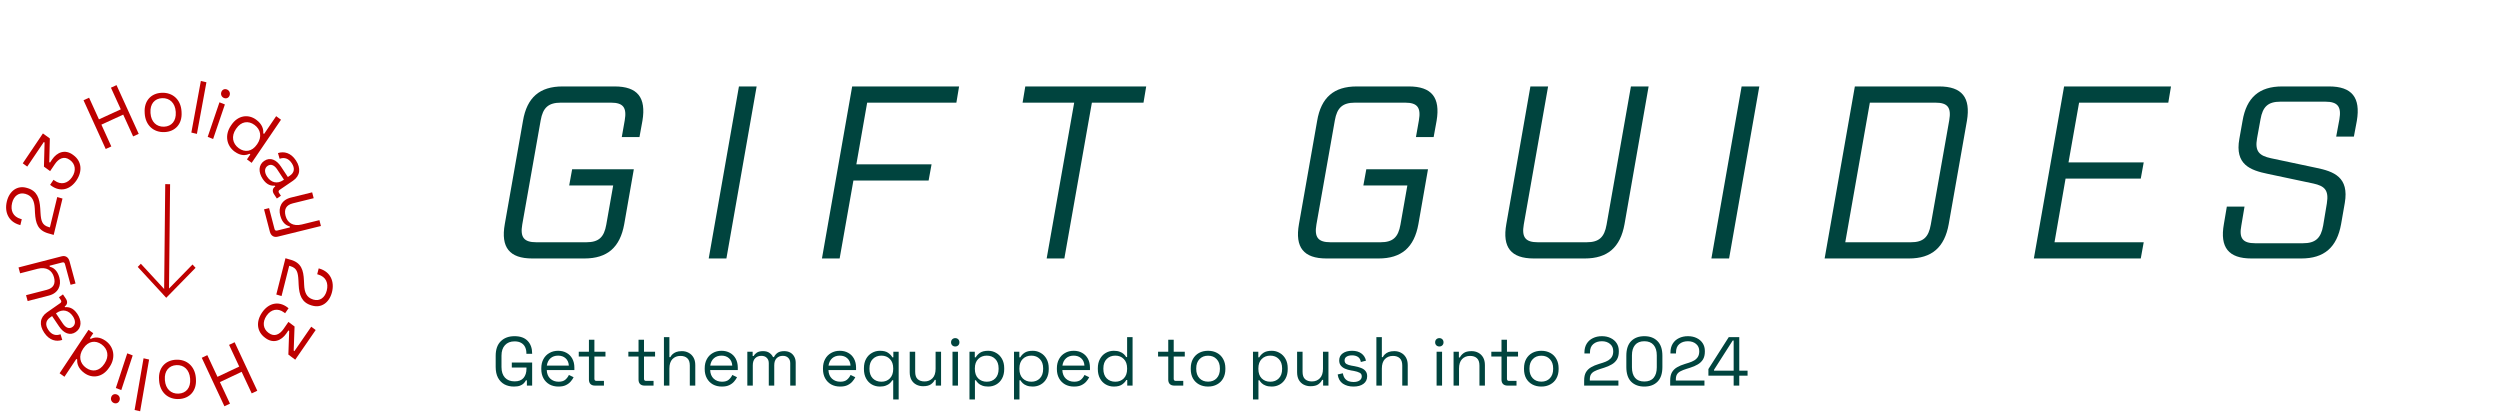
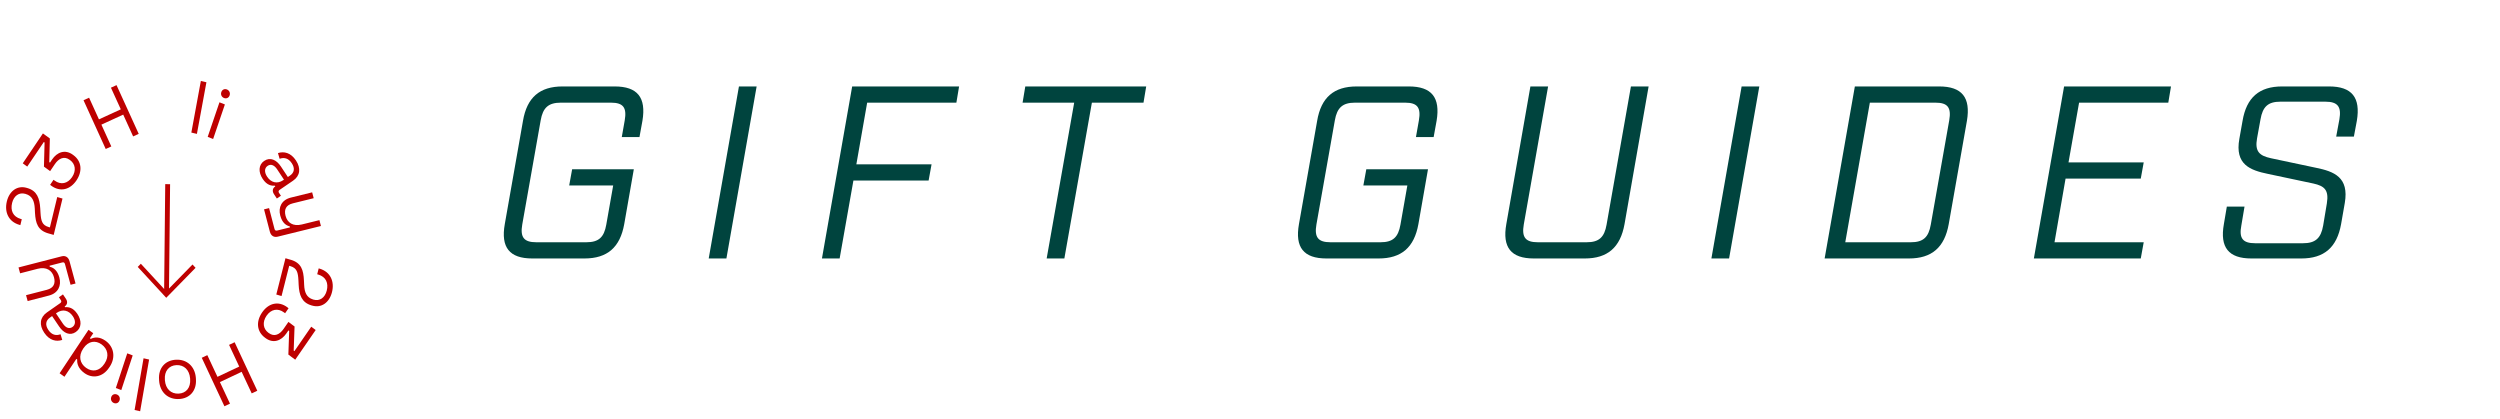
<svg xmlns="http://www.w3.org/2000/svg" width="590" height="99" viewBox="0 0 590 99" fill="none">
  <path d="M146.74 32.348L147.436 28.404C147.958 25.388 147.088 24.228 144.188 24.228H132.356C129.456 24.228 128.122 25.388 127.6 28.404L123.25 52.996C122.728 56.012 123.656 57.172 126.556 57.172H138.388C141.288 57.172 142.564 56.012 143.086 52.996L144.71 43.774H134.328L135.024 39.946H149.582L147.32 52.88C146.334 58.39 143.318 61 137.924 61H125.628C120.234 61 118.146 58.39 119.132 52.88L123.424 28.52C124.352 23.01 127.368 20.4 132.762 20.4H145.058C150.452 20.4 152.54 23.01 151.612 28.52L150.916 32.348H146.74ZM167.256 61L174.39 20.4H178.566L171.432 61H167.256ZM193.979 61L201.113 20.4H226.343L225.705 24.228H204.651L202.099 38.786H219.847L219.151 42.614H201.403L198.155 61H193.979ZM269.865 24.228H257.685L251.189 61H247.013L253.509 24.228H241.329L241.967 20.4H270.503L269.865 24.228ZM334.164 32.348L334.86 28.404C335.382 25.388 334.512 24.228 331.612 24.228H319.78C316.88 24.228 315.546 25.388 315.024 28.404L310.674 52.996C310.152 56.012 311.08 57.172 313.98 57.172H325.812C328.712 57.172 329.988 56.012 330.51 52.996L332.134 43.774H321.752L322.448 39.946H337.006L334.744 52.88C333.758 58.39 330.742 61 325.348 61H313.052C307.658 61 305.57 58.39 306.556 52.88L310.848 28.52C311.776 23.01 314.792 20.4 320.186 20.4H332.482C337.876 20.4 339.964 23.01 339.036 28.52L338.34 32.348H334.164ZM389.074 20.4L383.39 52.88C382.404 58.39 379.388 61 373.994 61H361.988C356.594 61 354.506 58.39 355.492 52.88L361.176 20.4H365.352L359.61 52.996C359.088 56.012 360.016 57.172 362.916 57.172H374.458C377.358 57.172 378.634 56.012 379.156 52.996L384.898 20.4H389.074ZM403.889 61L411.023 20.4H415.199L408.065 61H403.889ZM437.746 20.4H457.64C463.034 20.4 465.122 23.01 464.194 28.52L459.902 52.88C458.916 58.39 455.9 61 450.506 61H430.612L437.746 20.4ZM435.484 57.172H450.97C453.87 57.172 455.146 56.012 455.668 52.996L460.018 28.404C460.54 25.388 459.67 24.228 456.77 24.228H441.284L435.484 57.172ZM487.125 20.4H512.355L511.717 24.228H490.663L488.169 38.322H505.917L505.221 42.15H487.473L484.863 57.172H505.917L505.221 61H479.991L487.125 20.4ZM551.341 32.232L552.095 28.172C552.617 25.156 551.689 23.996 548.789 23.996H538.175C535.275 23.996 533.999 25.156 533.477 28.172L532.665 32.638C532.085 35.828 533.303 36.756 535.913 37.336L546.585 39.598C550.819 40.468 554.415 41.802 553.371 47.892L552.501 52.88C551.515 58.39 548.499 61 543.105 61H531.331C525.937 61 523.849 58.39 524.835 52.88L525.531 48.762H529.707L528.953 53.228C528.373 56.244 529.301 57.404 532.201 57.404H543.511C546.411 57.404 547.745 56.244 548.267 53.228L549.137 48.008C549.659 44.818 548.557 43.89 545.947 43.31L535.275 41.048C531.041 40.178 527.387 38.844 528.489 32.754L529.243 28.52C530.171 23.01 533.187 20.4 538.581 20.4H549.659C555.053 20.4 557.141 23.01 556.213 28.52L555.517 32.232H551.341Z" fill="#00443E" />
-   <path d="M121.292 91.229C120.442 91.229 119.691 91.054 119.038 90.706C118.395 90.347 117.889 89.824 117.519 89.138C117.16 88.452 116.98 87.603 116.98 86.59V83.977C116.98 82.464 117.383 81.315 118.189 80.531C118.994 79.736 120.078 79.339 121.439 79.339C122.789 79.339 123.818 79.709 124.525 80.449C125.233 81.19 125.587 82.181 125.587 83.422V83.504H124.231V83.389C124.231 82.845 124.133 82.36 123.937 81.936C123.741 81.511 123.437 81.179 123.023 80.939C122.609 80.689 122.081 80.564 121.439 80.564C120.47 80.564 119.713 80.863 119.168 81.462C118.624 82.05 118.352 82.877 118.352 83.945V86.623C118.352 87.69 118.624 88.523 119.168 89.122C119.713 89.71 120.475 90.004 121.455 90.004C122.413 90.004 123.115 89.731 123.562 89.187C124.019 88.643 124.248 87.919 124.248 87.015V86.737H120.785V85.561H125.587V91H124.346V89.759H124.117C123.997 89.998 123.829 90.232 123.611 90.461C123.393 90.69 123.099 90.875 122.729 91.016C122.359 91.158 121.88 91.229 121.292 91.229ZM131.796 91.229C130.99 91.229 130.282 91.06 129.673 90.722C129.063 90.374 128.589 89.889 128.252 89.269C127.914 88.648 127.745 87.93 127.745 87.113V86.917C127.745 86.089 127.914 85.365 128.252 84.745C128.589 84.124 129.057 83.645 129.656 83.308C130.255 82.959 130.941 82.785 131.714 82.785C132.465 82.785 133.13 82.948 133.707 83.275C134.284 83.591 134.736 84.048 135.062 84.647C135.389 85.246 135.552 85.948 135.552 86.754V87.342H129.036C129.068 88.202 129.346 88.877 129.869 89.367C130.391 89.846 131.045 90.085 131.829 90.085C132.514 90.085 133.043 89.927 133.413 89.612C133.783 89.296 134.066 88.92 134.262 88.485L135.373 89.024C135.209 89.361 134.981 89.699 134.687 90.036C134.404 90.374 134.028 90.657 133.56 90.886C133.102 91.114 132.514 91.229 131.796 91.229ZM129.052 86.28H134.246C134.202 85.54 133.946 84.963 133.478 84.549C133.021 84.135 132.433 83.928 131.714 83.928C130.985 83.928 130.386 84.135 129.918 84.549C129.449 84.963 129.161 85.54 129.052 86.28ZM140.408 91C139.95 91 139.597 90.875 139.346 90.624C139.107 90.374 138.987 90.031 138.987 89.595V84.14H136.586V83.013H138.987V80.172H140.277V83.013H142.89V84.14H140.277V89.399C140.277 89.726 140.435 89.889 140.751 89.889H142.531V91H140.408ZM152.115 91C151.657 91 151.303 90.875 151.053 90.624C150.813 90.374 150.694 90.031 150.694 89.595V84.14H148.293V83.013H150.694V80.172H151.984V83.013H154.597V84.14H151.984V89.399C151.984 89.726 152.142 89.889 152.458 89.889H154.238V91H152.115ZM156.687 91V79.567H157.977V84.287H158.206C158.315 84.048 158.478 83.825 158.696 83.618C158.925 83.4 159.213 83.22 159.561 83.079C159.921 82.937 160.373 82.867 160.917 82.867C161.516 82.867 162.049 82.997 162.518 83.258C162.997 83.509 163.378 83.879 163.661 84.369C163.944 84.848 164.086 85.447 164.086 86.166V91H162.795V86.264C162.795 85.469 162.594 84.892 162.191 84.532C161.799 84.173 161.265 83.993 160.59 83.993C159.817 83.993 159.186 84.244 158.696 84.745C158.217 85.246 157.977 85.991 157.977 86.982V91H156.687ZM170.362 91.229C169.556 91.229 168.848 91.06 168.238 90.722C167.629 90.374 167.155 89.889 166.818 89.269C166.48 88.648 166.311 87.93 166.311 87.113V86.917C166.311 86.089 166.48 85.365 166.818 84.745C167.155 84.124 167.623 83.645 168.222 83.308C168.821 82.959 169.507 82.785 170.28 82.785C171.031 82.785 171.695 82.948 172.273 83.275C172.85 83.591 173.302 84.048 173.628 84.647C173.955 85.246 174.118 85.948 174.118 86.754V87.342H167.602C167.634 88.202 167.912 88.877 168.434 89.367C168.957 89.846 169.61 90.085 170.394 90.085C171.08 90.085 171.608 89.927 171.979 89.612C172.349 89.296 172.632 88.92 172.828 88.485L173.938 89.024C173.775 89.361 173.546 89.699 173.253 90.036C172.969 90.374 172.594 90.657 172.126 90.886C171.668 91.114 171.08 91.229 170.362 91.229ZM167.618 86.28H172.812C172.768 85.54 172.512 84.963 172.044 84.549C171.587 84.135 170.999 83.928 170.28 83.928C169.551 83.928 168.952 84.135 168.483 84.549C168.015 84.963 167.727 85.54 167.618 86.28ZM176.369 91V83.013H177.626V84.01H177.855C178.007 83.727 178.258 83.465 178.606 83.226C178.955 82.986 179.445 82.867 180.076 82.867C180.697 82.867 181.198 83.003 181.579 83.275C181.971 83.547 182.254 83.879 182.428 84.271H182.657C182.842 83.879 183.119 83.547 183.49 83.275C183.871 83.003 184.399 82.867 185.074 82.867C185.607 82.867 186.075 82.975 186.478 83.193C186.881 83.411 187.197 83.727 187.426 84.14C187.665 84.543 187.785 85.028 187.785 85.594V91H186.495V85.708C186.495 85.175 186.337 84.756 186.021 84.451C185.716 84.135 185.286 83.977 184.731 83.977C184.143 83.977 183.658 84.168 183.277 84.549C182.907 84.93 182.722 85.48 182.722 86.198V91H181.432V85.708C181.432 85.175 181.274 84.756 180.958 84.451C180.653 84.135 180.223 83.977 179.668 83.977C179.08 83.977 178.595 84.168 178.214 84.549C177.844 84.93 177.659 85.48 177.659 86.198V91H176.369ZM198.273 91.229C197.468 91.229 196.76 91.06 196.15 90.722C195.54 90.374 195.067 89.889 194.729 89.269C194.392 88.648 194.223 87.93 194.223 87.113V86.917C194.223 86.089 194.392 85.365 194.729 84.745C195.067 84.124 195.535 83.645 196.134 83.308C196.733 82.959 197.419 82.785 198.192 82.785C198.943 82.785 199.607 82.948 200.184 83.275C200.761 83.591 201.213 84.048 201.54 84.647C201.866 85.246 202.03 85.948 202.03 86.754V87.342H195.513C195.546 88.202 195.823 88.877 196.346 89.367C196.869 89.846 197.522 90.085 198.306 90.085C198.992 90.085 199.52 89.927 199.89 89.612C200.26 89.296 200.543 88.92 200.739 88.485L201.85 89.024C201.687 89.361 201.458 89.699 201.164 90.036C200.881 90.374 200.505 90.657 200.037 90.886C199.58 91.114 198.992 91.229 198.273 91.229ZM195.529 86.28H200.723C200.68 85.54 200.424 84.963 199.956 84.549C199.498 84.135 198.91 83.928 198.192 83.928C197.462 83.928 196.863 84.135 196.395 84.549C195.927 84.963 195.638 85.54 195.529 86.28ZM210.797 94.266V89.742H210.568C210.438 89.982 210.252 90.216 210.013 90.445C209.773 90.673 209.458 90.859 209.066 91C208.685 91.152 208.216 91.229 207.661 91.229C206.964 91.229 206.327 91.065 205.75 90.739C205.184 90.412 204.732 89.938 204.395 89.318C204.057 88.697 203.888 87.962 203.888 87.113V86.901C203.888 86.04 204.057 85.305 204.395 84.696C204.732 84.086 205.189 83.618 205.766 83.291C206.344 82.954 206.975 82.785 207.661 82.785C208.489 82.785 209.131 82.943 209.588 83.258C210.046 83.574 210.383 83.934 210.601 84.336H210.829V83.013H212.087V94.266H210.797ZM208.004 90.085C208.831 90.085 209.501 89.824 210.013 89.301C210.535 88.768 210.797 88.028 210.797 87.08V86.933C210.797 85.986 210.535 85.251 210.013 84.728C209.501 84.195 208.831 83.928 208.004 83.928C207.187 83.928 206.512 84.195 205.979 84.728C205.456 85.251 205.195 85.986 205.195 86.933V87.08C205.195 88.028 205.456 88.768 205.979 89.301C206.512 89.824 207.187 90.085 208.004 90.085ZM217.845 91.147C217.268 91.147 216.734 91.022 216.245 90.771C215.765 90.521 215.384 90.151 215.101 89.661C214.829 89.16 214.693 88.556 214.693 87.848V83.013H215.983V87.75C215.983 88.545 216.179 89.122 216.571 89.481C216.974 89.84 217.513 90.02 218.188 90.02C218.95 90.02 219.576 89.77 220.066 89.269C220.556 88.768 220.801 88.022 220.801 87.031V83.013H222.091V91H220.834V89.644H220.605C220.431 90.025 220.132 90.374 219.707 90.69C219.282 90.995 218.662 91.147 217.845 91.147ZM224.791 91V83.013H226.082V91H224.791ZM225.445 81.772C225.161 81.772 224.922 81.68 224.726 81.495C224.541 81.309 224.448 81.075 224.448 80.792C224.448 80.498 224.541 80.259 224.726 80.074C224.922 79.889 225.161 79.796 225.445 79.796C225.728 79.796 225.962 79.889 226.147 80.074C226.332 80.259 226.424 80.498 226.424 80.792C226.424 81.075 226.332 81.309 226.147 81.495C225.962 81.68 225.728 81.772 225.445 81.772ZM228.795 94.266V83.013H230.052V84.336H230.281C230.488 83.934 230.82 83.574 231.277 83.258C231.745 82.943 232.393 82.785 233.221 82.785C233.907 82.785 234.533 82.954 235.099 83.291C235.676 83.618 236.133 84.086 236.471 84.696C236.819 85.305 236.993 86.04 236.993 86.901V87.113C236.993 87.962 236.825 88.697 236.487 89.318C236.15 89.938 235.692 90.412 235.115 90.739C234.549 91.065 233.917 91.229 233.221 91.229C232.665 91.229 232.192 91.152 231.8 91C231.419 90.859 231.108 90.673 230.869 90.445C230.629 90.216 230.444 89.982 230.313 89.742H230.085V94.266H228.795ZM232.878 90.085C233.705 90.085 234.375 89.824 234.887 89.301C235.409 88.768 235.67 88.028 235.67 87.08V86.933C235.67 85.986 235.409 85.251 234.887 84.728C234.375 84.195 233.705 83.928 232.878 83.928C232.061 83.928 231.386 84.195 230.852 84.728C230.33 85.251 230.068 85.986 230.068 86.933V87.08C230.068 88.028 230.33 88.768 230.852 89.301C231.386 89.824 232.061 90.085 232.878 90.085ZM239.305 94.266V83.013H240.563V84.336H240.792C240.998 83.934 241.33 83.574 241.788 83.258C242.256 82.943 242.904 82.785 243.731 82.785C244.417 82.785 245.043 82.954 245.61 83.291C246.187 83.618 246.644 84.086 246.981 84.696C247.33 85.305 247.504 86.04 247.504 86.901V87.113C247.504 87.962 247.335 88.697 246.998 89.318C246.66 89.938 246.203 90.412 245.626 90.739C245.06 91.065 244.428 91.229 243.731 91.229C243.176 91.229 242.702 91.152 242.31 91C241.929 90.859 241.619 90.673 241.379 90.445C241.14 90.216 240.955 89.982 240.824 89.742H240.596V94.266H239.305ZM243.388 90.085C244.216 90.085 244.885 89.824 245.397 89.301C245.92 88.768 246.181 88.028 246.181 87.08V86.933C246.181 85.986 245.92 85.251 245.397 84.728C244.885 84.195 244.216 83.928 243.388 83.928C242.572 83.928 241.897 84.195 241.363 84.728C240.841 85.251 240.579 85.986 240.579 86.933V87.08C240.579 88.028 240.841 88.768 241.363 89.301C241.897 89.824 242.572 90.085 243.388 90.085ZM253.474 91.229C252.669 91.229 251.961 91.06 251.351 90.722C250.741 90.374 250.268 89.889 249.93 89.269C249.593 88.648 249.424 87.93 249.424 87.113V86.917C249.424 86.089 249.593 85.365 249.93 84.745C250.268 84.124 250.736 83.645 251.335 83.308C251.934 82.959 252.62 82.785 253.393 82.785C254.144 82.785 254.808 82.948 255.385 83.275C255.962 83.591 256.414 84.048 256.741 84.647C257.068 85.246 257.231 85.948 257.231 86.754V87.342H250.714C250.747 88.202 251.025 88.877 251.547 89.367C252.07 89.846 252.723 90.085 253.507 90.085C254.193 90.085 254.721 89.927 255.091 89.612C255.462 89.296 255.745 88.92 255.941 88.485L257.051 89.024C256.888 89.361 256.659 89.699 256.365 90.036C256.082 90.374 255.707 90.657 255.238 90.886C254.781 91.114 254.193 91.229 253.474 91.229ZM250.731 86.28H255.924C255.881 85.54 255.625 84.963 255.157 84.549C254.699 84.135 254.111 83.928 253.393 83.928C252.663 83.928 252.064 84.135 251.596 84.549C251.128 84.963 250.839 85.54 250.731 86.28ZM262.862 91.229C262.176 91.229 261.545 91.065 260.968 90.739C260.391 90.412 259.933 89.938 259.596 89.318C259.258 88.697 259.089 87.962 259.089 87.113V86.901C259.089 86.051 259.258 85.322 259.596 84.712C259.933 84.091 260.385 83.618 260.951 83.291C261.528 82.954 262.165 82.785 262.862 82.785C263.417 82.785 263.886 82.861 264.267 83.013C264.659 83.155 264.974 83.34 265.214 83.569C265.454 83.787 265.639 84.021 265.769 84.271H265.998V79.567H267.288V91H266.031V89.677H265.802C265.584 90.08 265.247 90.439 264.789 90.755C264.332 91.071 263.69 91.229 262.862 91.229ZM263.205 90.085C264.033 90.085 264.702 89.824 265.214 89.301C265.737 88.768 265.998 88.028 265.998 87.08V86.933C265.998 85.986 265.737 85.251 265.214 84.728C264.702 84.195 264.033 83.928 263.205 83.928C262.389 83.928 261.713 84.195 261.18 84.728C260.657 85.251 260.396 85.986 260.396 86.933V87.08C260.396 88.028 260.657 88.768 261.18 89.301C261.713 89.824 262.389 90.085 263.205 90.085ZM277.127 91C276.669 91 276.315 90.875 276.065 90.624C275.825 90.374 275.706 90.031 275.706 89.595V84.14H273.305V83.013H275.706V80.172H276.996V83.013H279.609V84.14H276.996V89.399C276.996 89.726 277.154 89.889 277.47 89.889H279.25V91H277.127ZM285.103 91.229C284.297 91.229 283.584 91.06 282.963 90.722C282.354 90.385 281.875 89.911 281.526 89.301C281.189 88.681 281.02 87.951 281.02 87.113V86.901C281.02 86.073 281.189 85.349 281.526 84.728C281.875 84.108 282.354 83.629 282.963 83.291C283.584 82.954 284.297 82.785 285.103 82.785C285.909 82.785 286.616 82.954 287.226 83.291C287.847 83.629 288.326 84.108 288.663 84.728C289.012 85.349 289.186 86.073 289.186 86.901V87.113C289.186 87.951 289.012 88.681 288.663 89.301C288.326 89.911 287.847 90.385 287.226 90.722C286.616 91.06 285.909 91.229 285.103 91.229ZM285.103 90.069C285.952 90.069 286.627 89.802 287.128 89.269C287.64 88.724 287.896 87.995 287.896 87.08V86.933C287.896 86.019 287.64 85.295 287.128 84.761C286.627 84.217 285.952 83.945 285.103 83.945C284.265 83.945 283.59 84.217 283.078 84.761C282.566 85.295 282.31 86.019 282.31 86.933V87.08C282.31 87.995 282.566 88.724 283.078 89.269C283.59 89.802 284.265 90.069 285.103 90.069ZM295.703 94.266V83.013H296.96V84.336H297.189C297.396 83.934 297.728 83.574 298.185 83.258C298.653 82.943 299.301 82.785 300.129 82.785C300.815 82.785 301.441 82.954 302.007 83.291C302.584 83.618 303.041 84.086 303.379 84.696C303.727 85.305 303.901 86.04 303.901 86.901V87.113C303.901 87.962 303.733 88.697 303.395 89.318C303.058 89.938 302.6 90.412 302.023 90.739C301.457 91.065 300.826 91.229 300.129 91.229C299.573 91.229 299.1 91.152 298.708 91C298.327 90.859 298.016 90.673 297.777 90.445C297.537 90.216 297.352 89.982 297.222 89.742H296.993V94.266H295.703ZM299.786 90.085C300.613 90.085 301.283 89.824 301.795 89.301C302.317 88.768 302.579 88.028 302.579 87.08V86.933C302.579 85.986 302.317 85.251 301.795 84.728C301.283 84.195 300.613 83.928 299.786 83.928C298.969 83.928 298.294 84.195 297.761 84.728C297.238 85.251 296.977 85.986 296.977 86.933V87.08C296.977 88.028 297.238 88.768 297.761 89.301C298.294 89.824 298.969 90.085 299.786 90.085ZM309.267 91.147C308.69 91.147 308.157 91.022 307.667 90.771C307.188 90.521 306.807 90.151 306.524 89.661C306.251 89.16 306.115 88.556 306.115 87.848V83.013H307.406V87.75C307.406 88.545 307.602 89.122 307.994 89.481C308.396 89.84 308.935 90.02 309.61 90.02C310.373 90.02 310.999 89.77 311.489 89.269C311.979 88.768 312.224 88.022 312.224 87.031V83.013H313.514V91H312.256V89.644H312.028C311.853 90.025 311.554 90.374 311.129 90.69C310.705 90.995 310.084 91.147 309.267 91.147ZM319.431 91.229C318.44 91.229 317.602 91 316.916 90.543C316.241 90.085 315.833 89.361 315.691 88.371L316.916 88.093C317.003 88.615 317.166 89.029 317.406 89.334C317.645 89.628 317.939 89.84 318.288 89.971C318.647 90.091 319.028 90.151 319.431 90.151C320.03 90.151 320.504 90.031 320.852 89.791C321.2 89.552 321.375 89.231 321.375 88.828C321.375 88.414 321.206 88.126 320.868 87.962C320.542 87.788 320.09 87.646 319.513 87.538L318.843 87.423C318.331 87.336 317.863 87.2 317.439 87.015C317.014 86.83 316.676 86.579 316.426 86.264C316.176 85.948 316.05 85.55 316.05 85.071C316.05 84.353 316.328 83.792 316.883 83.389C317.439 82.986 318.174 82.785 319.088 82.785C319.992 82.785 320.721 82.992 321.277 83.406C321.843 83.808 322.208 84.38 322.371 85.12L321.162 85.431C321.064 84.854 320.83 84.451 320.46 84.222C320.09 83.983 319.633 83.863 319.088 83.863C318.544 83.863 318.114 83.966 317.798 84.173C317.482 84.369 317.324 84.663 317.324 85.055C317.324 85.436 317.471 85.719 317.765 85.904C318.07 86.079 318.473 86.209 318.974 86.296L319.643 86.411C320.21 86.509 320.716 86.645 321.162 86.819C321.62 86.982 321.979 87.222 322.24 87.538C322.512 87.853 322.649 88.267 322.649 88.779C322.649 89.563 322.355 90.167 321.767 90.592C321.19 91.016 320.411 91.229 319.431 91.229ZM324.826 91V79.567H326.117V84.287H326.345C326.454 84.048 326.617 83.825 326.835 83.618C327.064 83.4 327.352 83.22 327.701 83.079C328.06 82.937 328.512 82.867 329.056 82.867C329.655 82.867 330.189 82.997 330.657 83.258C331.136 83.509 331.517 83.879 331.8 84.369C332.083 84.848 332.225 85.447 332.225 86.166V91H330.935V86.264C330.935 85.469 330.733 84.892 330.33 84.532C329.938 84.173 329.405 83.993 328.73 83.993C327.957 83.993 327.325 84.244 326.835 84.745C326.356 85.246 326.117 85.991 326.117 86.982V91H324.826ZM339.037 91V83.013H340.328V91H339.037ZM339.691 81.772C339.408 81.772 339.168 81.68 338.972 81.495C338.787 81.309 338.694 81.075 338.694 80.792C338.694 80.498 338.787 80.259 338.972 80.074C339.168 79.889 339.408 79.796 339.691 79.796C339.974 79.796 340.208 79.889 340.393 80.074C340.578 80.259 340.671 80.498 340.671 80.792C340.671 81.075 340.578 81.309 340.393 81.495C340.208 81.68 339.974 81.772 339.691 81.772ZM343.041 91V83.013H344.298V84.369H344.527C344.701 83.988 344.995 83.645 345.409 83.34C345.834 83.024 346.454 82.867 347.271 82.867C347.87 82.867 348.403 82.992 348.871 83.242C349.35 83.493 349.731 83.863 350.015 84.353C350.298 84.843 350.439 85.447 350.439 86.166V91H349.149V86.264C349.149 85.469 348.948 84.892 348.545 84.532C348.153 84.173 347.619 83.993 346.944 83.993C346.171 83.993 345.54 84.244 345.05 84.745C344.57 85.246 344.331 85.991 344.331 86.982V91H343.041ZM355.773 91C355.316 91 354.962 90.875 354.712 90.624C354.472 90.374 354.353 90.031 354.353 89.595V84.14H351.952V83.013H354.353V80.172H355.643V83.013H358.256V84.14H355.643V89.399C355.643 89.726 355.801 89.889 356.116 89.889H357.897V91H355.773ZM363.75 91.229C362.944 91.229 362.231 91.06 361.61 90.722C361.001 90.385 360.522 89.911 360.173 89.301C359.836 88.681 359.667 87.951 359.667 87.113V86.901C359.667 86.073 359.836 85.349 360.173 84.728C360.522 84.108 361.001 83.629 361.61 83.291C362.231 82.954 362.944 82.785 363.75 82.785C364.556 82.785 365.263 82.954 365.873 83.291C366.494 83.629 366.973 84.108 367.31 84.728C367.659 85.349 367.833 86.073 367.833 86.901V87.113C367.833 87.951 367.659 88.681 367.31 89.301C366.973 89.911 366.494 90.385 365.873 90.722C365.263 91.06 364.556 91.229 363.75 91.229ZM363.75 90.069C364.599 90.069 365.274 89.802 365.775 89.269C366.287 88.724 366.543 87.995 366.543 87.08V86.933C366.543 86.019 366.287 85.295 365.775 84.761C365.274 84.217 364.599 83.945 363.75 83.945C362.911 83.945 362.236 84.217 361.725 84.761C361.213 85.295 360.957 86.019 360.957 86.933V87.08C360.957 87.995 361.213 88.724 361.725 89.269C362.236 89.802 362.911 90.069 363.75 90.069ZM373.86 91V89.808C373.86 88.991 374.001 88.338 374.284 87.848C374.578 87.358 374.981 86.966 375.493 86.672C376.015 86.367 376.636 86.106 377.355 85.888L378.253 85.61C378.743 85.458 379.173 85.273 379.543 85.055C379.913 84.826 380.202 84.543 380.409 84.206C380.616 83.857 380.719 83.433 380.719 82.932V82.867C380.719 82.148 380.469 81.582 379.968 81.168C379.467 80.743 378.825 80.531 378.041 80.531C377.213 80.531 376.538 80.754 376.015 81.201C375.493 81.636 375.231 82.3 375.231 83.193V83.422H373.925V83.21C373.925 82.382 374.105 81.68 374.464 81.103C374.823 80.526 375.313 80.09 375.934 79.796C376.554 79.491 377.257 79.339 378.041 79.339C378.825 79.339 379.516 79.486 380.115 79.78C380.725 80.074 381.198 80.482 381.536 81.005C381.873 81.527 382.042 82.137 382.042 82.834V82.981C382.042 83.721 381.895 84.336 381.601 84.826C381.307 85.305 380.899 85.698 380.376 86.002C379.864 86.307 379.26 86.569 378.563 86.786L377.681 87.064C377.126 87.238 376.663 87.423 376.293 87.619C375.934 87.804 375.662 88.044 375.476 88.338C375.291 88.632 375.199 89.029 375.199 89.53V89.808H381.944V91H373.86ZM388.061 91.229C386.765 91.229 385.731 90.848 384.958 90.085C384.196 89.312 383.815 88.158 383.815 86.623V83.945C383.815 82.42 384.196 81.271 384.958 80.498C385.731 79.725 386.765 79.339 388.061 79.339C389.368 79.339 390.402 79.725 391.164 80.498C391.937 81.271 392.324 82.42 392.324 83.945V86.623C392.324 88.158 391.937 89.312 391.164 90.085C390.402 90.848 389.368 91.229 388.061 91.229ZM388.061 90.036C389.041 90.036 389.776 89.742 390.266 89.154C390.756 88.567 391.001 87.744 391.001 86.688V83.863C391.001 82.807 390.75 81.99 390.25 81.413C389.749 80.825 389.019 80.531 388.061 80.531C387.103 80.531 386.373 80.825 385.873 81.413C385.383 82.001 385.138 82.817 385.138 83.863V86.688C385.138 87.755 385.383 88.583 385.873 89.171C386.363 89.748 387.092 90.036 388.061 90.036ZM394.163 91V89.808C394.163 88.991 394.305 88.338 394.588 87.848C394.882 87.358 395.285 86.966 395.796 86.672C396.319 86.367 396.94 86.106 397.658 85.888L398.557 85.61C399.047 85.458 399.477 85.273 399.847 85.055C400.217 84.826 400.506 84.543 400.712 84.206C400.919 83.857 401.023 83.433 401.023 82.932V82.867C401.023 82.148 400.772 81.582 400.272 81.168C399.771 80.743 399.128 80.531 398.344 80.531C397.517 80.531 396.842 80.754 396.319 81.201C395.796 81.636 395.535 82.3 395.535 83.193V83.422H394.229V83.21C394.229 82.382 394.408 81.68 394.768 81.103C395.127 80.526 395.617 80.09 396.237 79.796C396.858 79.491 397.56 79.339 398.344 79.339C399.128 79.339 399.82 79.486 400.419 79.78C401.028 80.074 401.502 80.482 401.839 81.005C402.177 81.527 402.346 82.137 402.346 82.834V82.981C402.346 83.721 402.199 84.336 401.905 84.826C401.611 85.305 401.202 85.698 400.68 86.002C400.168 86.307 399.564 86.569 398.867 86.786L397.985 87.064C397.43 87.238 396.967 87.423 396.597 87.619C396.237 87.804 395.965 88.044 395.78 88.338C395.595 88.632 395.502 89.029 395.502 89.53V89.808H402.248V91H394.163ZM409.144 91V88.665H403.183V87.097L407.984 79.567H410.467V87.472H412.427V88.665H410.467V91H409.144ZM404.506 87.472H409.144V80.368H408.915L404.506 87.276V87.472Z" fill="#00443E" />
  <path d="M60.715 92.214L59.403 92.837L57.026 87.75L51.899 90.173L54.276 95.259L52.965 95.881L47.616 84.435L48.928 83.813L51.324 88.933L56.456 86.51L54.06 81.39L55.372 80.768L60.72 92.214L60.715 92.214Z" fill="#BE0000" />
  <path d="M46.226 89.204L46.237 89.436C46.447 92.18 44.81 94.045 42.24 94.17C39.665 94.296 37.762 92.604 37.551 89.86L37.54 89.628C37.324 86.883 38.967 85.019 41.537 84.894C44.106 84.768 46.015 86.459 46.226 89.204ZM38.911 89.596L38.919 89.758C39.077 91.767 40.356 92.983 42.146 92.896C43.952 92.809 45.025 91.477 44.872 89.468L44.864 89.306C44.706 87.297 43.433 86.081 41.637 86.168C39.847 86.255 38.758 87.586 38.911 89.596Z" fill="#BE0000" />
  <path d="M33.074 97.055L31.762 96.759L33.877 84.553L35.188 84.849L33.074 97.055Z" fill="#BE0000" />
  <path d="M28.217 94.474C28.019 95.078 27.461 95.331 26.903 95.123C26.334 94.903 26.052 94.32 26.25 93.716C26.443 93.13 27.001 92.877 27.57 93.091C28.123 93.305 28.41 93.882 28.217 94.468L28.217 94.474ZM28.623 92.066L27.338 91.573L30.031 83.387L31.316 83.881L28.623 92.066Z" fill="#BE0000" />
  <path d="M25.863 86.588L25.736 86.777C24.215 89.062 21.781 89.389 19.922 88.047C18.437 86.977 18.148 85.767 18.222 84.847L18.017 84.7L15.212 88.917L14.066 88.091L20.888 77.835L22.01 78.644L21.22 79.829L21.425 79.976C22.296 79.54 23.486 79.401 24.971 80.471C26.818 81.801 27.4 84.285 25.874 86.582L25.863 86.588ZM19.697 82.184L19.607 82.314C18.475 84.01 18.829 85.742 20.302 86.801C21.77 87.859 23.468 87.606 24.594 85.909L24.684 85.779C25.816 84.083 25.444 82.34 23.977 81.281C22.521 80.234 20.829 80.487 19.697 82.184Z" fill="#BE0000" />
  <path d="M17.916 78.338C16.509 79.321 15.015 78.626 13.958 77.059L12.295 74.594L11.785 74.952C10.807 75.637 10.598 76.661 11.414 77.873C12.212 79.057 13.239 79.28 14.286 78.878L14.693 80.22C13.295 80.693 11.68 80.371 10.44 78.529C9.189 76.677 9.412 74.894 11.075 73.732L14.215 71.538C14.498 71.342 14.542 71.092 14.36 70.823L13.907 70.148L14.858 69.481L15.553 70.51C15.994 71.168 15.921 71.859 15.323 72.276L15.252 72.324L15.373 72.501C16.139 72.428 17.235 72.563 18.25 74.073C19.296 75.628 19.312 77.355 17.921 78.326L17.916 78.338ZM13.366 73.844L13.208 73.951L14.84 76.376C15.475 77.319 16.314 77.72 17.091 77.178C17.868 76.635 17.876 75.639 17.188 74.627C16.238 73.22 14.784 72.854 13.36 73.849L13.366 73.844Z" fill="#BE0000" />
  <path d="M16.658 67.217L15.332 62.317C15.236 61.952 15.027 61.852 14.687 61.94L11.684 62.714L11.752 62.957C12.575 63.139 13.536 63.749 14.011 65.504C14.525 67.392 13.747 69.189 11.537 69.755L6.524 71.046L6.147 69.662L11.053 68.397C12.688 67.975 13.133 66.889 12.742 65.436C12.302 63.808 10.953 62.903 8.894 63.432L4.747 64.502L4.369 63.118L14.538 60.493C15.431 60.26 16.141 60.677 16.408 61.656L17.83 66.909L16.646 67.211L16.658 67.217Z" fill="#BE0000" />
  <path d="M11.436 55.092C8.906 54.367 8.403 52.702 8.255 50.216L8.206 49.182C8.106 47.469 7.623 46.216 6.044 45.77L5.975 45.748C4.481 45.324 3.26 46.231 2.855 47.896C2.426 49.667 3.051 51.143 4.899 51.671L5.139 51.737L4.805 53.127L4.582 53.062C2.001 52.327 1.011 50.037 1.613 47.542C2.216 45.042 4.105 43.709 6.279 44.329L6.434 44.373C8.746 45.031 9.35 46.799 9.499 49.198L9.559 50.214C9.679 52.119 9.925 53.138 11.488 53.585L11.774 53.666L13.507 46.503L14.749 46.857L12.672 55.44L11.43 55.086L11.436 55.092Z" fill="#BE0000" />
  <path d="M12.102 43.825L11.828 43.622L12.632 42.428L12.895 42.62C14.366 43.694 15.965 43.344 17.006 41.803C18.047 40.262 17.769 38.688 16.555 37.801L16.438 37.716C15.125 36.755 13.844 37.406 12.95 38.73L11.83 40.388L10.371 39.325L10.52 33.634L10.345 33.51L6.428 39.315L5.372 38.546L10.13 31.488L11.764 32.681L11.626 38.251L11.801 38.375L12.29 37.645C13.446 35.928 15.342 35.166 17.192 36.517L17.35 36.636C19.253 38.027 19.523 40.378 18.046 42.572C16.574 44.754 14.257 45.409 12.091 43.825L12.102 43.825Z" fill="#BE0000" />
  <path d="M19.706 23.664L21.024 23.059L23.352 28.169L28.509 25.804L26.181 20.694L27.499 20.089L32.738 31.589L31.419 32.194L29.079 27.05L23.928 29.415L26.268 34.559L24.95 35.164L19.712 23.664L19.706 23.664Z" fill="#BE0000" />
-   <path d="M34.155 26.817L34.144 26.586C33.961 23.84 35.616 21.993 38.193 21.897C40.77 21.8 42.663 23.509 42.839 26.254L42.85 26.486C43.033 29.231 41.378 31.078 38.801 31.175C36.224 31.271 34.337 29.562 34.155 26.817ZM41.479 26.501L41.471 26.339C41.335 24.329 40.067 23.101 38.276 23.165C36.469 23.235 35.385 24.555 35.515 26.565L35.523 26.727C35.658 28.737 36.921 29.965 38.718 29.901C40.508 29.831 41.609 28.511 41.479 26.501Z" fill="#BE0000" />
  <path d="M47.401 19.108L48.715 19.416L46.471 31.597L45.157 31.289L47.401 19.108Z" fill="#BE0000" />
  <path d="M51.792 24.144L53.073 24.65L50.298 32.803L49.017 32.298L51.792 24.144ZM52.226 21.742C52.43 21.144 52.994 20.89 53.547 21.11C54.111 21.336 54.394 21.919 54.19 22.517C53.99 23.098 53.426 23.351 52.862 23.125C52.309 22.906 52.032 22.323 52.231 21.742L52.226 21.742Z" fill="#BE0000" />
-   <path d="M54.502 29.647L54.628 29.458C56.173 27.189 58.608 26.886 60.456 28.246C61.931 29.328 62.209 30.538 62.123 31.458L62.328 31.606L65.174 27.416L66.315 28.254L59.394 38.431L58.282 37.615L59.083 36.437L58.879 36.29C58.002 36.714 56.811 36.842 55.343 35.759C53.511 34.411 52.946 31.922 54.501 29.641L54.502 29.647ZM60.631 34.11L60.721 33.98C61.87 32.295 61.527 30.563 60.07 29.486C58.613 28.416 56.914 28.646 55.765 30.332L55.675 30.461C54.526 32.147 54.88 33.89 56.337 34.967C57.783 36.032 59.481 35.795 60.625 34.11L60.631 34.11Z" fill="#BE0000" />
  <path d="M62.353 37.975C63.767 37.009 65.255 37.716 66.296 39.295L67.937 41.777L68.454 41.425C69.444 40.751 69.658 39.728 68.853 38.509C68.066 37.319 67.038 37.084 65.99 37.476L65.6 36.127C66.999 35.672 68.615 36.011 69.838 37.858C71.067 39.723 70.833 41.501 69.158 42.646L65.999 44.804C65.711 45.001 65.673 45.251 65.848 45.52L66.296 46.195L65.339 46.851L64.655 45.81C64.219 45.146 64.304 44.455 64.901 44.044L64.972 43.996L64.851 43.813C64.085 43.88 62.989 43.733 61.989 42.212C60.954 40.644 60.961 38.918 62.358 37.963L62.353 37.975ZM66.861 42.511L67.018 42.404L65.408 39.967C64.784 39.017 63.95 38.605 63.161 39.141C62.373 39.678 62.364 40.669 63.037 41.693C63.969 43.106 65.425 43.489 66.855 42.511L66.861 42.511Z" fill="#BE0000" />
  <path d="M63.501 49.11L64.782 54.022C64.879 54.393 65.087 54.488 65.422 54.406L68.432 53.66L68.37 53.417C67.547 53.229 66.59 52.607 66.133 50.852C65.641 48.958 66.431 47.172 68.648 46.629L73.669 45.39L74.029 46.775L69.109 47.988C67.467 48.392 67.011 49.478 67.391 50.932C67.815 52.566 69.153 53.483 71.219 52.977L75.38 51.953L75.74 53.338L65.543 55.853C64.644 56.074 63.94 55.651 63.683 54.667L62.312 49.407L63.496 49.116L63.501 49.11Z" fill="#BE0000" />
  <path d="M68.6 61.297C71.125 62.045 71.612 63.716 71.731 66.208L71.781 67.248C71.858 68.962 72.325 70.215 73.899 70.684L73.968 70.706C75.462 71.148 76.689 70.252 77.112 68.587C77.557 66.822 76.95 65.339 75.101 64.794L74.86 64.723L75.211 63.338L75.435 63.403C78.011 64.167 78.979 66.463 78.348 68.952C77.717 71.441 75.822 72.757 73.652 72.114L73.497 72.07C71.19 71.388 70.602 69.608 70.482 67.215L70.433 66.198C70.33 64.293 70.095 63.274 68.537 62.81L68.251 62.723L66.444 69.869L65.207 69.504L67.37 60.943L68.606 61.309L68.6 61.297Z" fill="#BE0000" />
  <path d="M67.824 72.539L68.099 72.743L67.283 73.925L67.026 73.733C65.565 72.641 63.96 72.98 62.907 74.509C61.854 76.039 62.115 77.613 63.319 78.512L63.435 78.597C64.743 79.57 66.025 78.936 66.93 77.618L68.068 75.971L69.516 77.051L69.311 82.737L69.48 82.868L73.455 77.102L74.501 77.883L69.673 84.89L68.055 83.679L68.244 78.109L68.069 77.979L67.574 78.702C66.4 80.408 64.493 81.154 62.659 79.785L62.501 79.666C60.608 78.251 60.361 75.906 61.867 73.723C63.362 71.558 65.686 70.926 67.835 72.533L67.824 72.539Z" fill="#BE0000" />
  <path fill-rule="evenodd" clip-rule="evenodd" d="M38.995 43.455L40.142 43.473L39.887 68.092L45.432 62.426L46.155 63.204L39.549 69.954L39.233 70.279L39.003 70.03L38.509 69.499L38.511 69.497L32.509 62.993L33.239 62.242L38.738 68.201L38.995 43.455Z" fill="#BE0000" />
</svg>